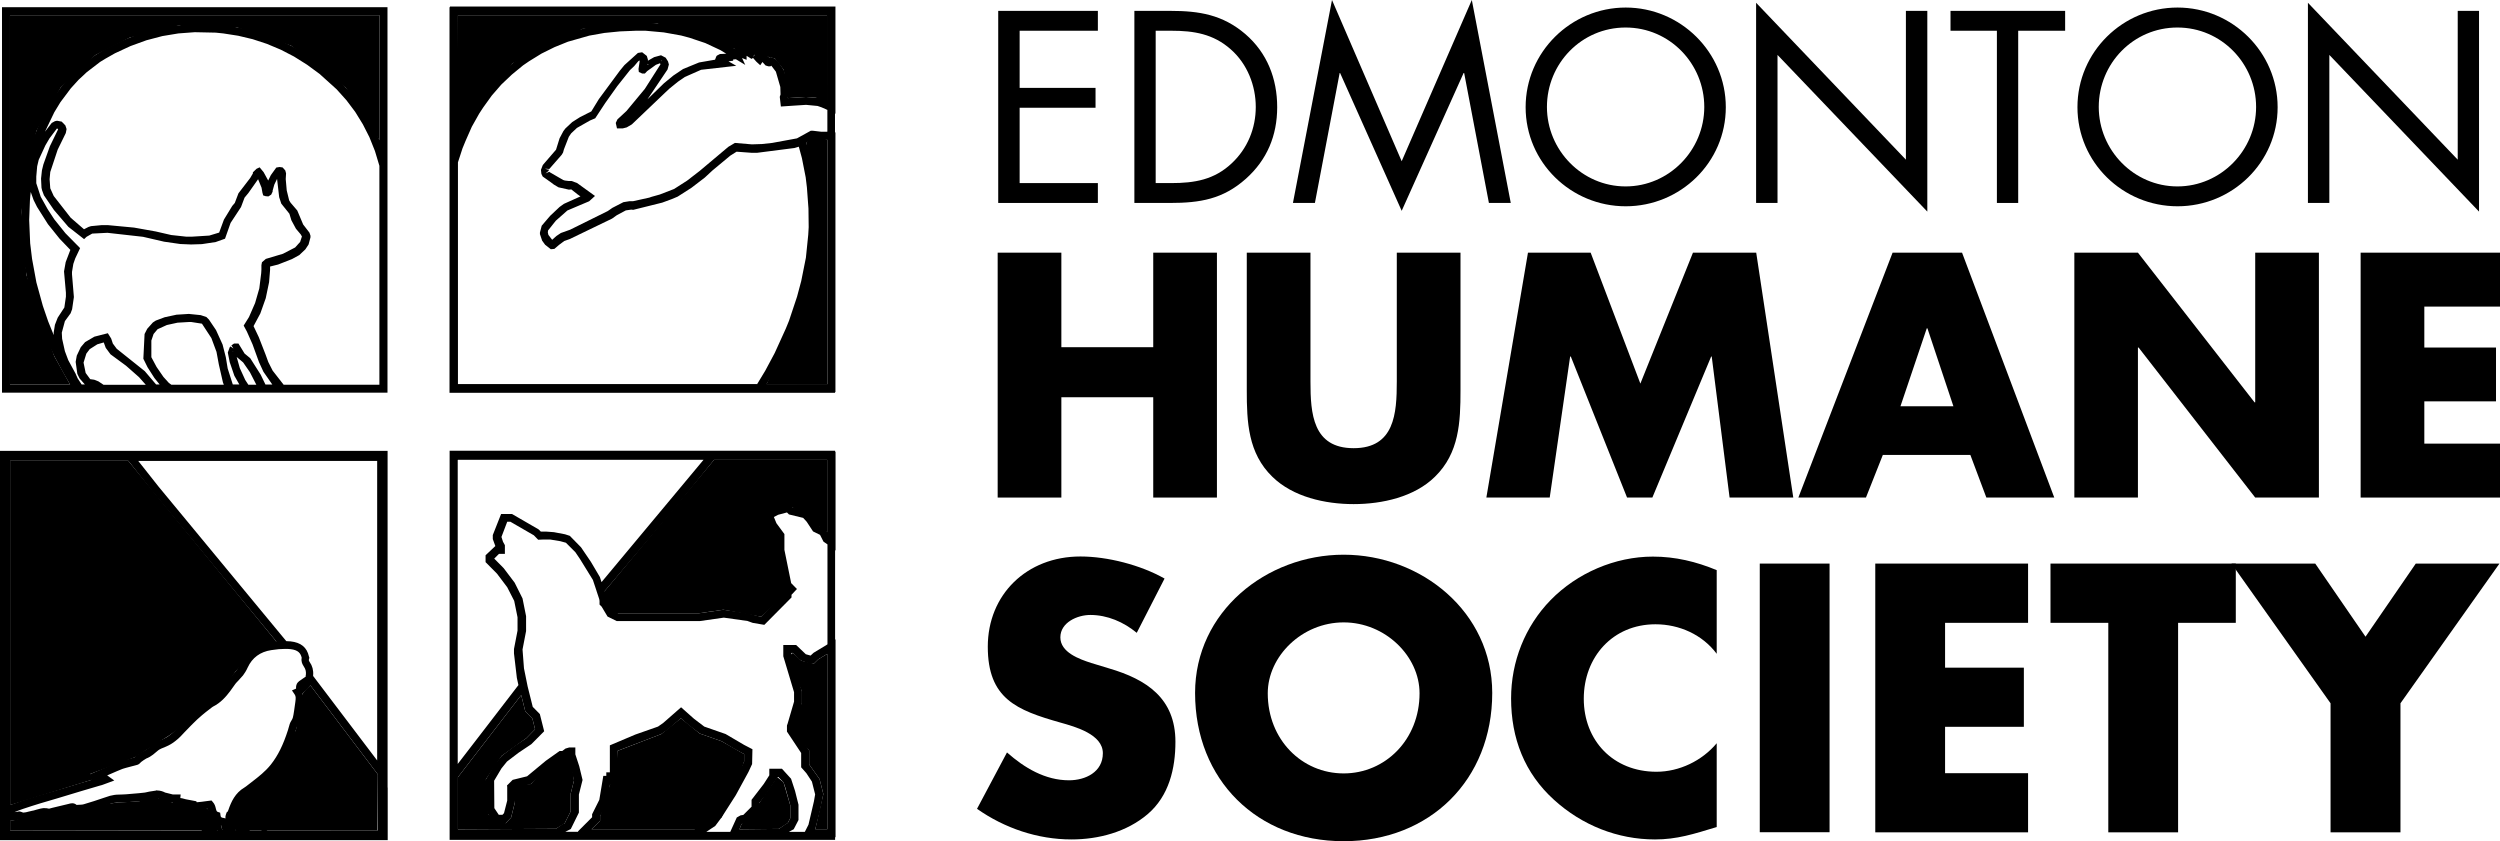
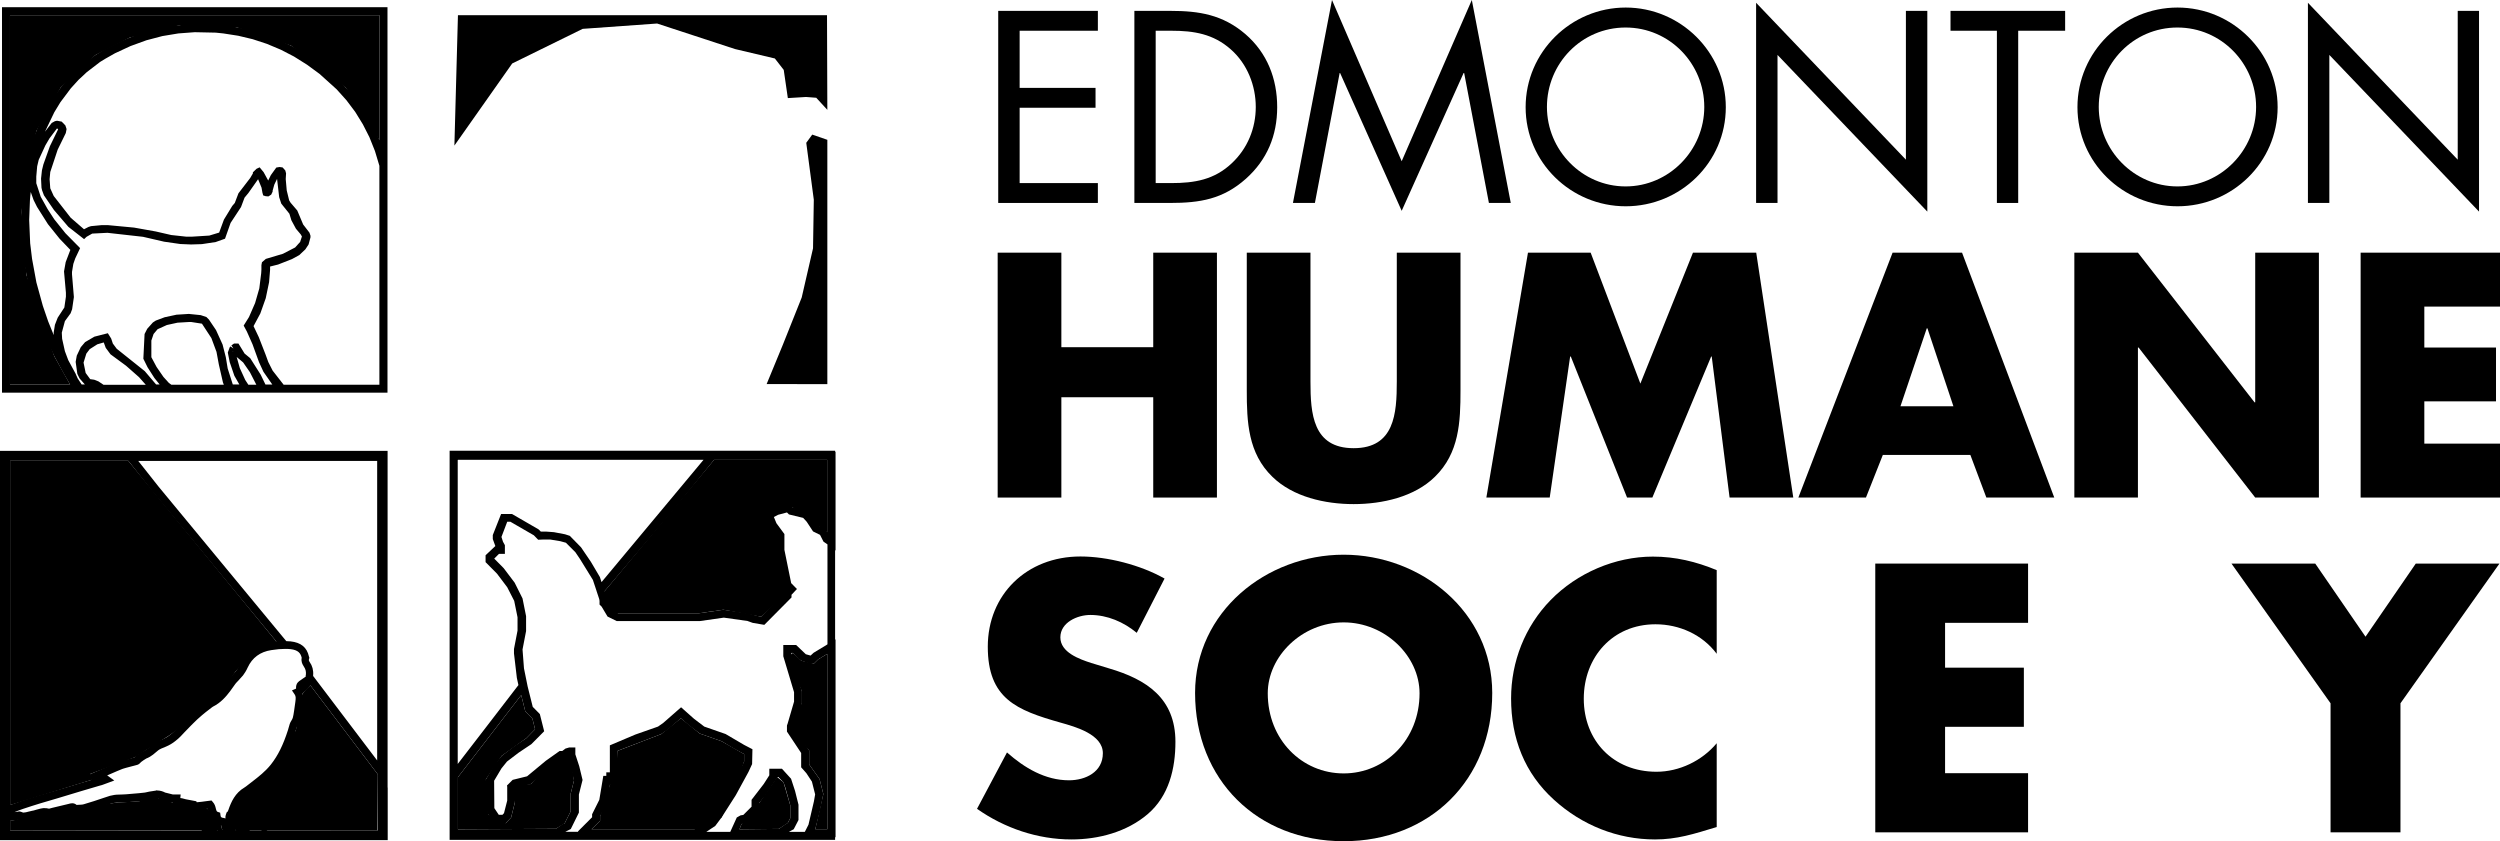
<svg xmlns="http://www.w3.org/2000/svg" id="Layer_1" data-name="Layer 1" viewBox="0 0 225.3 75.81">
  <defs>
    <style>
      .cls-1 {
        fill: #000;
        stroke-width: 0px;
      }
    </style>
  </defs>
  <path class="cls-1" d="M131.62,22.77v12.41c0,2.84-.11,5.65-2.31,7.79-1.84,1.81-4.74,2.46-7.32,2.46s-5.47-.65-7.32-2.46c-2.2-2.13-2.31-4.95-2.31-7.79v-12.41h5.74v11.62c0,2.87.2,6,3.89,6s3.89-3.13,3.89-6v-11.62h5.74Z" />
  <path class="cls-1" d="M137.7,22.77h5.65l4.48,11.8,4.74-11.8h5.7l3.34,22.07h-5.74l-1.61-12.71h-.05l-5.3,12.71h-2.28l-5.07-12.71h-.06l-1.84,12.71h-5.71l3.75-22.07Z" />
  <path class="cls-1" d="M169.68,41l-1.52,3.84h-6.09l8.49-22.07h6.26l8.31,22.07h-6.12l-1.44-3.84h-7.9,0ZM173.69,29.59h-.05l-2.37,7.02h4.77l-2.34-7.02h-.01Z" />
  <path class="cls-1" d="M186.94,22.77h5.73l10.51,13.49h.06v-13.49h5.74v22.07h-5.74l-10.51-13.52h-.06v13.52h-5.73v-22.07Z" />
  <path class="cls-1" d="M218.48,27.63v3.69h6.46v4.85h-6.46v3.81h6.82v4.86h-12.56v-22.07h12.56v4.86h-6.82Z" />
  <path class="cls-1" d="M102.43,57.02c-1.16-.96-2.63-1.6-4.17-1.6-1.16,0-2.7.67-2.7,2.02s1.7,1.96,2.79,2.31l1.61.49c3.37.99,5.97,2.69,5.97,6.61,0,2.41-.58,4.88-2.5,6.52-1.89,1.61-4.43,2.28-6.87,2.28-3.05,0-6.04-1.02-8.51-2.76l2.7-5.08c1.57,1.39,3.44,2.51,5.59,2.51,1.48,0,3.05-.74,3.05-2.44s-2.47-2.38-3.82-2.76c-3.95-1.12-6.55-2.15-6.55-6.84s3.5-8.13,8.35-8.13c2.44,0,5.43.77,7.58,1.99l-2.5,4.88h-.02Z" />
  <path class="cls-1" d="M134.48,62.45c0,7.83-5.62,13.36-13.39,13.36s-13.39-5.52-13.39-13.36c0-7.32,6.42-12.46,13.39-12.46s13.39,5.14,13.39,12.46M114.25,62.48c0,4.18,3.08,7.22,6.84,7.22s6.84-3.05,6.84-7.22c0-3.34-3.08-6.39-6.84-6.39s-6.84,3.06-6.84,6.39" />
  <path class="cls-1" d="M154.71,58.92c-1.29-1.73-3.37-2.66-5.52-2.66-3.85,0-6.46,2.95-6.46,6.71s2.64,6.58,6.55,6.58c2.06,0,4.11-.99,5.43-2.57v7.55c-2.09.64-3.6,1.12-5.56,1.12-3.37,0-6.58-1.28-9.09-3.56-2.67-2.41-3.88-5.56-3.88-9.15,0-3.31,1.25-6.49,3.56-8.86,2.38-2.44,5.81-3.92,9.22-3.92,2.02,0,3.89.45,5.75,1.22v7.55h0Z" />
-   <path class="cls-1" d="M158.59,50.79h6.29v24.21h-6.29v-24.21Z" />
  <path class="cls-1" d="M175.29,56.13v4.04h7.1v5.33h-7.1v4.18h7.48v5.33h-13.77v-24.22h13.77v5.34h-7.48Z" />
-   <path class="cls-1" d="M196.29,75.01h-6.29v-18.88h-5.21v-5.34h16.7v5.34h-5.2v18.88Z" />
  <path class="cls-1" d="M201.1,50.79h7.55l4.53,6.59,4.53-6.59h7.54l-8.92,12.59v11.63h-6.3v-11.63l-8.93-12.59Z" />
  <path class="cls-1" d="M89.96.98h8.98v1.79h-7.05v5.15h6.84v1.79h-6.84v6.79h7.05v1.79h-8.98V.98Z" />
  <path class="cls-1" d="M102.22.98h3.26c2.59,0,4.7.34,6.75,2.09,1.97,1.7,2.87,4.02,2.87,6.59s-.92,4.75-2.82,6.45c-2.07,1.84-4.13,2.18-6.84,2.18h-3.21V.98h-.01ZM105.55,16.5c2.11,0,3.88-.3,5.46-1.79,1.42-1.33,2.16-3.15,2.16-5.07s-.76-3.88-2.25-5.19c-1.58-1.4-3.33-1.68-5.37-1.68h-1.4v13.73h1.4Z" />
  <path class="cls-1" d="M120.04,0l6.28,14.53L132.64,0l3.51,18.29h-1.97l-2.23-11.71h-.05l-5.58,12.42-5.55-12.42h-.04l-2.23,11.71h-1.98l3.52-18.29Z" />
  <path class="cls-1" d="M155.53,9.66c0,4.98-4.09,8.93-9.02,8.93s-9.02-3.95-9.02-8.93,4.09-8.98,9.02-8.98,9.02,4.02,9.02,8.98M139.41,9.64c0,3.9,3.17,7.16,7.09,7.16s7.09-3.26,7.09-7.16-3.12-7.16-7.09-7.16-7.09,3.24-7.09,7.16" />
  <path class="cls-1" d="M158.26.25l13.5,14.14V.98h1.93v18.09l-13.5-14.12v13.34h-1.93V.25Z" />
  <path class="cls-1" d="M181.88,18.29h-1.92V2.77h-4.18V.98h10.33v1.79h-4.23v15.52Z" />
  <path class="cls-1" d="M205.26,9.66c0,4.98-4.09,8.93-9.02,8.93s-9.02-3.95-9.02-8.93,4.08-8.98,9.02-8.98,9.02,4.02,9.02,8.98M189.14,9.64c0,3.9,3.17,7.16,7.09,7.16s7.09-3.26,7.09-7.16-3.12-7.16-7.09-7.16-7.09,3.24-7.09,7.16" />
  <path class="cls-1" d="M207.99.25l13.5,14.14V.98h1.92v18.09l-13.49-14.12v13.34h-1.93V.25Z" />
-   <path class="cls-1" d="M75.29,10.25V.59h-34.74v.06h-.04v34.75h34.74v-.06h.04V11.93h-.04v-1.7l.04.02ZM68.21,34.61h-26.94V14.63l.41-1.26.28-.68.56-1.27.67-1.19.36-.55.77-1.07.86-.99.95-.9,1.01-.83.54-.37,1.12-.69,1.17-.58,1.21-.49,1.93-.55,1.35-.24,1.41-.14,1.45-.06h.85l1.65.15,1.56.28.75.2,1.43.48,1.37.64.52.32-.57.03-.27.14-.06.08-.11.29-1.44.25-1.44.59-.88.59-.84.69-1.49,1.45,1.81-2.69.12-.45-.08-.28-.21-.33-.42-.22-.62.17-.56.32v-.1l-.1-.33-.42-.33-.38.06-1.22,1.1-.41.5-1.89,2.56-.68,1.11-1.01.51-.71.45-.62.58-.18.24-.34.64-.32,1.03-1.14,1.32-.06.08-.16.42.04.36.12.24.75.53.25.19.42.25.94.21.22-.02.54.43.28.2-1.49.67-.39.28-.85.8-.76.89-.16.61v.15l.2.59.27.37.51.4.32-.03.42-.36.47-.35.5-.18,3.81-1.84.42-.3.82-.44.49-.07.18.02,2.61-.65.87-.32.52-.22,1.25-.8,1.2-.92.69-.64,1.6-1.33.57-.36,1.36.1h.49l3.35-.43.41-.12.28,1.03.34,1.73.11.91.14,1.9.02,1.68-.04.69-.21,2.06-.42,2.1-.38,1.42-.72,2.16-.29.71-1,2.2-.85,1.59-.75,1.24v-.03ZM59.56,5.49l.08-.1-.07.14v-.04h-.01ZM58.47,5.87l-.12-.06v-.06l.12.12ZM74.54,34.61h-5.45l.96-1.71.78-1.55.96-2.23.74-2.2.4-1.47.43-2.16.17-1.42.09-1.41-.02-1.73-.14-1.94-.12-.94-.16-.91-.42-1.76-.1-.31.29-.19.15-.14.08-.03.8.11.51-.02h.07v22.02h-.02ZM74.54,11.87h-.55s-.75-.09-.75-.09h-.17l-1.25.69-2.23.41-.92.1-.91.03-1.53-.13-.59.35-2.58,2.17-1.14.88-1.17.75-1.29.5-.75.21-.2.07-1.45.32h-.32s-.56.09-.56.09l-.99.51-.42.29-3.39,1.68-.84.3-.4.27-.38.34-.34-.44-.05-.22.02-.18.7-.88,1.04-.92,1.13-.48.83-.35.53-.48-1.62-1.17-.5-.18h-.26l-.33-.04-.16-.05-1.19-.69-.06-.05-.34.15.29-.24v-.12h-.13l-.21-.07.39.03,1.12-1.28.12-.2.08-.29.44-1.13.21-.31.52-.49,1.18-.67.47-.2.9-1.37,1.08-1.52,1.15-1.45.38-.36.36-.43.09-.07h.04v.1l-.1.66.03.27.31.14h.23l.21-.22.79-.57.37-.14.04.1-1.41,2.21-1.65,1.99-.82.76-.15.32.11.49h.53l.35-.09.46-.27,3.01-2.87.36-.34.79-.64.61-.42,1.47-.65,3.17-.36-.7-.4.42-.06v-.11l.25-.02.84.51-.29-.62.41.16v-.36l.45.28.13-.09.3.34.35.32.2-.29.28.31.26.08h.17l.09-.06.41.54.4,1.38.02.67-.07.22.1.87,1.18-.08,1.09-.07,1.04.1.35.12.53.23v1.95l-.02.02ZM66.98,4.7l.04.06-.04-.06ZM67.91,5.11l.03-.12.08-.08-.1.2h-.01ZM74.54,9.11l-.7-.25-.28-.05-.92-.07-1.64.1.05-.52-.12-1.06-.3-.96-.51-.76-.29-.27-.42-.13-.09.03-.28-.22-.39-.13-.16.03-.13-.14-.31-.19-.22-.02h-.07l-.4-.2-.49-.03-.1.1-.53.05h0l-.29-.18-.69-.38-1.44-.67-.74-.27-1.55-.45-1.63-.29-1.71-.15h-.88l-1.5.04-1.46.15-1.4.25-2.01.58-1.27.52-1.23.61-.59.35-1.14.76-.55.43-1.02.9-.95.99-.86,1.08-.77,1.16-.69,1.24-.31.65-.24.58-.05.11V1.37h33.26v7.74h0Z" />
  <path class="cls-1" d="M7.65,35.39h27.27V.65H.18v34.74h7.47ZM9.32,34.67l-.45-.3-.38-.15-.36-.05-.41-.56-.19-.93.25-.81.3-.4.69-.44.58-.17.18.49.43.58,1.4,1.03,1.17,1.03.61.69h-3.82ZM15.44,34.67l-.22-.16-.49-.54-.62-.9-.47-.88v-1.5l.2-.59.36-.43.84-.38.96-.21,1.01-.06h.23l.96.15.85,1.3.46,1.24.21,1.13.37,1.62.08.21h-4.73ZM22.38,34.67l-.28-.43-.49-1.07-.28-1,.58.49.61.88.58,1.13h-.73.01ZM23.93,34.67l-.44-.91-.94-1.48-.51-.42-.55-.9h-.4l-.24.17.18.26h-.02l-.24-.17-.07.08-.17.47.17.86.42,1.23.45.79h-.59l-.46-1.44-.17-1.02-.29-1.14-.59-1.3-.64-.95-.23-.23-.51-.17-1.07-.11-1.11.07-1.07.23-.8.3-.26.17-.51.57-.24.47-.11,2.23.38.77.62.97.47.58h-.32l-1.02-1.2-2.53-2.02-.35-.47-.15-.45-.3-.48-1.21.31-.84.49-.39.46-.36.76-.1.56.15,1.08.2.41.48.55h-.29l-.36-.55-.19-.43-.66-1.22-.3-.8-.25-1.12-.03-.55.28-1.04.51-.7.14-.37.16-1.1-.17-2.04v-.23l.12-.72.17-.49.44-.93-1.32-1.34-1.01-1.26-.6-.92-.62-1.11-.4-1.22v-.6l.08-.92.14-.59.6-1.3.37-.63.67-.89h.03l.08.07-.74,1.52-.59,1.65-.13.53-.08.75.04.82.05.22.17.46.9,1.32,1.3,1.52,1.42,1.11.22-.21.51-.29,1.37-.07,3.21.36,1.9.44,1.46.21.97.04.97-.03,1.25-.19.84-.3.5-1.42.94-1.43.32-.85.34-.41.88-1.25.31.76.08.45.07.25.22.07.25.02.25-.16.13-.27v-.09l.15-.54.25-.52.19,1.65.19.58.73.91.18.59.41.76.43.51.11.19-.16.49-.45.5-1.1.57-1.54.46-.35.3-.05.26v.4l-.02.33-.17,1.37-.38,1.32-.55,1.26-.48.77.29.54.51,1.15.58,1.6.4.87.8,1.15h-.66l.05.02ZM21.03,31.69l-.09-.02h.07v.02h.02ZM4.85,30.22l-.51-1.26-.48-1.4-.58-2.11-.39-2.12-.17-1.4-.09-2.11.07-1.8.03-.35.04-.37.26.73.31.62.98,1.55,1.05,1.31.97,1.01-.42,1.1-.15.84.17,1.92v.36l-.14.97-.6.92-.25.64-.11.69v.25h0ZM34.2,34.67h-8.64l-.99-1.27-.39-.77-.24-.66-.62-1.59-.47-.99.61-1.14.49-1.38.3-1.44.09-1.11v-.3l.72-.18,1.25-.49.66-.36.55-.52.29-.44.17-.64v-.15l-.09-.27-.57-.74-.53-1.26-.6-.7-.13-.21-.22-.9-.09-1.02.03-.52-.07-.26-.24-.27-.28-.04-.29.05-.49.68-.24.49-.41-.75-.36-.44-.28.13-.33.32v.1l-.24.41-1.06,1.38-.33.87-.23.27-.75,1.23-.43,1.17-.89.27-1.59.1h-.47l-1.37-.15-1.39-.32-1.96-.35-2.34-.22h-.6l-.94.09-.22.07-.41.21-1.2-1.04-1.53-1.96-.31-.69-.06-.82.06-.65.67-2.02.73-1.49.07-.36-.11-.33-.33-.34-.42-.08-.19.04-.29.16-.6.78.02-.05.81-1.69.56-.92.93-1.24.69-.76.74-.69,1.21-.93.44-.27.9-.51,1.4-.65,1.43-.52,1.44-.38,1.45-.24,1.47-.11,1.89.04.68.07,1.35.21,1.3.31,1.28.42,1.24.52,1.2.62,1.18.74,1.13.83,1.53,1.38.89.99.79,1.05.69,1.12.59,1.16.5,1.25.4,1.33v19.73h0ZM.9,34.67V1.37h33.29v11.27l-.24-.57-.63-1.23-.72-1.17-.84-1.11-.93-1.04-1.59-1.43-1.18-.87-1.22-.77-.62-.34-1.29-.6-1.31-.49-1.35-.38-1.36-.26-1.43-.18-1.44-.05-1.04.03-1.53.16-1.52.3-1.49.44-1.47.59-1.47.73-.92.56-.86.64-.82.7-.76.76-.69.83-.64.89-.59.96-.76,1.55-.43,1.09-.52,1.71-.35,1.8-.22,1.9-.08,2.02.09,2.16.17,1.46.4,2.17.38,1.43.45,1.45.54,1.44.98,2.18.85,1.56.58,1H.9h0Z" />
  <path class="cls-1" d="M75.26,40.62h-34.74v35.07h34.74v-.24h.04v-17.83l-.04.02v-8.05l.04.02v-8.9h-.04v-.09ZM41.27,41.44h22.13l-9.19,11.02-.15-.46-.81-1.37-.89-1.31-1.01-1.03-.43-.14-1-.19-.67-.05h-.51l-.2-.2-2.4-1.39h-.98l-.75,1.9v.36l.23.63-.88.83v.62l1.03,1.04.92,1.22.63,1.23.3,1.48v1.2l-.32,1.66v.4l.26,2.21.14.64-3.09,4.02-2.38,3.09v-27.4h.02ZM50.79,74.21l-.7.48-8.82.05v-4.7l5.7-7.4.37,1.47.64.65.24.96-.78.8-1.13.76-1.1.84-.63.76-.79,1.35v2.63l.2.54.65.79h.93l.49-.51.34-1.36v-1.21l.15-.14,1.28-.31,1.78-1.48,1.03-.73h.43l.08-.16.33,1.01.25,1.04-.3,1.18v1.6l-.55,1.09-.11.03.02-.03ZM62.61,74.41v.32h-9.3l.77-.76v-.4l.6-1.19.3-1.71h.37v-.32h.32v-2.69l3.91-1.5.61-.42,1.17-1.01.71.62,1,.76,1.96.69,1.09.65.94.51v.66l-.29.62-1.11,2.05-.83,1.34-.85,1.24-.81.54h-.57.01ZM70.89,74.21l-.7.49-3.55.04.16-.42.02-.05.19-.1.22.04,1.2-1.21v-.65l.58-.71,1.02-1.54v-.08h.11l.47.48.16.47.45,1.61v1.15l-.23.44-.11.04h.01ZM74.54,74.73h-1.07l.42-1.63.31-1.54-.34-1.35-.94-1.32v-1.26l-1.29-1.93v-.14l.64-2.19v-1.06l-.95-3.23v-.24h.13l.53.54.25.17.67.23.45.02.39-.38.81-.49v15.8h0ZM74.54,58.09l-1.22.74-.27.25-.43-.12-.87-.83h-1.16v1.01l.97,3.24v.85l-.64,2.19v.51l1.28,1.93v1.29l.47.53.5.76.29,1.15-.11.63-.49,2.1-.33.65h-1.44l.44-.24.43-.83v-1.38l-.31-1.24-.36-1.1-.82-.9h-1.14v.59l-.5.78-1.1,1.43v.62l-.74.74-.25.04-.34.19-.59,1.3h-2.16l.81-.54.56-.75,1.29-2.02,1.14-2.09.33-.71.03-1.34-.75-.39-1.67-.98-1.92-.67-.92-.7-1.17-1.04-1.61,1.41-.47.33-2.05.72-2.29.97v2.43h-.32v.32h-.27l-.36,2.16-.65,1.3v.27l-1.17,1.17-.1.11v.03h-1.14l.49-.25.73-1.48v-1.63l.33-1.31-.3-1.24-.35-1.07v-.62h-.55l-.34.1-.29.22h-.24l-1.24.88-1.69,1.4-1.3.32-.49.49v1.38l-.29,1.13-.14.15h-.33l-.4-.6-.02-2.47.66-1.11.5-.62,1.05-.8,1.15-.77,1.15-1.16-.39-1.55-.64-.65-.46-1.84-.33-1.63-.13-1.7.32-1.66v-1.34l-.32-1.6-.71-1.42-.99-1.31-.85-.86.43-.43h.53v-.78l-.17-.31-.14-.43.52-1.37h.29l2.11,1.22.39.4.48-.02h.6l.91.15.51.14.85.85.42.62,1.16,1.88.28.84.03.09.03.1.26.78v.41l.19.19.53.89.83.41h7.48l2.17-.31,2.13.3.47.17,1.05.18,2.45-2.47v-.24l.49-.52-.52-.53-.61-3v-1.42l-.72-.98-.23-.56.39-.2.79-.21.18.18,1.28.31.32.35.57.87.63.31.31.61.36.25v8.99l-.03.04ZM74.54,47.96l-.13-.26-.65-.32-.17-.28-.85-1.04-1.3-.32-.44-.44-.44.27-.6.14-.97.45v.53l.12.38.46.88.37.48v1.22l.66,3.29.14.14-.05.07-.12.38-1.99,2.05-.87-.21-.11-.06-2.41-.36-2.22.32h-7.26l-.45-.22-.11-.28-.43-.57v-.17l-.23-.76,6.27-7.39,3.59-4.44h10.19v6.52Z" />
  <path class="cls-1" d="M34.93,70.97v-30.34H0v35.08h34.94v-4.73h0ZM.91,41.53h10.65l.23.28,1.94,2.47,11.18,13.54c-.19.02-.39.04-.61.08-1.26.19-2.16.86-2.68,1.98-.05.11-.11.22-.18.33-.05.09-.11.17-.2.29l-.35.39s-.08.08-.11.11c-.1.11-.2.24-.29.37l-.37.51c-.33.45-.72.9-1.28,1.18-.07.03-.13.07-.19.11-.04.03-.08.06-.14.11l-.08.06c-.13.09-.26.19-.38.29s-.25.2-.37.3c-.29.26-.58.52-.85.8l-.16.16c-.21.22-.43.44-.64.66l-.31.33c-.12.13-.25.24-.38.34-.23.18-.46.31-.72.43l-.4.16c-.13.06-.31.14-.46.27l-.13.11c-.1.09-.21.18-.32.27-.07.05-.14.1-.21.14s-.14.08-.22.11c-.14.06-.26.14-.36.21l-.16.11-.07.05s-.06.05-.12.11c-.03.02-.06.05-.05.07l-1,.27c-.1.03-.2.06-.3.09l-.15.06c-.14.05-.28.12-.42.18l-1.9.81-.23.08-.03.42.13.12h0l-1.11.33c-.71.22-1.42.44-2.14.64l-1.57.46c-.26.08-.52.16-.78.24s-.52.17-.78.26c-.31.11-.63.22-.93.33v-31.02ZM19.6,74.83s-.1-.04-.14-.07c-.04-.02-.08-.05-.12-.07-.28-.19-.58-.2-.92-.04l-.09.05c-.06.04-.12.08-.17.13s0,0,0,0H.91v-.85l.71-.09c.1.06.21.1.34.1.06,0,.1,0,.23-.03s.09-.03.09-.03c.14-.01.28-.05.42-.08.09-.02.19-.05.28-.06.07,0,.14-.03.21-.04.09-.02.18-.05.28-.08s.21-.06.31-.09l.09-.02s.08,0,.12-.01c.09,0,.17,0,.24.03.04.02.08.02.12.02l.5-.1c.48-.11.95-.23,1.43-.35l.09-.02s.05-.01.05-.02c.08.08.2.13.33.14h.15l.37-.02c.17,0,.31-.03.44-.07.62-.19,1.25-.39,1.86-.6l.48-.15c.1-.03.2-.05.31-.06.1-.02.21-.02.32-.02.24,0,.48-.02.72-.03l.24-.02c.24-.02.47-.04.71-.06l.23-.02c.17-.02.34-.03.51-.06l.13-.02c.13-.02.27-.05.39-.09l.52-.07c.06,0,.12.01.17.03l-.28.33h1.53c.03.07.07.12.12.17.11.11.25.16.42.14.09,0,.18.02.29.05.07.02.14.03.21.05l.6.11c.1.12.28.23.61.16.3-.03.59-.07.88-.11h.03l.03.12c.06.22.13.52.44.72.1.36.35.57.75.66.03.13.07.27.1.41h-.43v.03ZM20.45,73.17c-.05.11-.1.23-.13.38-.01.07,0,.14,0,.21-.04-.02-.08-.03-.13-.04-.29-.03-.3-.1-.32-.26l-.03-.22-.21-.07c-.09-.03-.12-.07-.18-.31-.04-.18-.1-.4-.27-.58l-.12-.14-.46.06c-.28.04-.57.08-.86.1h-.01l-.04-.09-.95-.18s-.1-.02-.15-.04c-.1-.03-.21-.06-.34-.07l.03-.32h-.7l-.64-.16s-.05,0-.07-.02c-.21-.11-.43-.17-.66-.18h-.1l-.65.1c-.1.03-.21.05-.32.07l-.11.02c-.16.02-.31.04-.47.05l-.23.02c-.23.02-.47.04-.7.06l-.23.02c-.23.02-.46.02-.69.03-.14,0-.28.01-.41.03s-.27.05-.39.08l-.52.17c-.61.21-1.22.41-1.84.59-.07.02-.16.04-.28.04l-.37.02c-.11-.1-.25-.15-.39-.15-.12,0-.22.03-.37.07-.47.12-.94.23-1.42.34l-.3.08c-.14-.04-.28-.05-.43-.05-.07,0-.14,0-.21.02l-.12.02c-.13.03-.25.06-.38.1-.08.03-.16.05-.24.07-.05.01-.1.02-.15.03-.11.02-.23.05-.34.08s-.22.06-.32.07h-.08l-.07.02-.07-.04-.22-.07c-.07,0-.13,0-.24.03l-.24.03c.26-.11.52-.21.79-.3.25-.09.51-.17.76-.25.26-.08.51-.16.77-.24l1.56-.46c.72-.21,1.44-.43,2.15-.65l1.66-.49c.06-.02.12-.03.19-.05.1-.03.2-.07.3-.11l.81-.3-.64-.46h0l.9-.39c.13-.06.26-.11.39-.16l.13-.05c.09-.03.18-.06.27-.08l1.02-.27.08-.03c.09-.04.14-.1.19-.15l.08-.08.25-.18c.07-.05.15-.1.21-.13.11-.04.22-.1.33-.16.1-.06.19-.12.28-.19.12-.09.24-.19.35-.29l.12-.1c.06-.05.15-.1.28-.16l.41-.17c.31-.13.6-.3.87-.52.16-.12.31-.26.46-.41l.31-.33c.21-.22.42-.44.63-.65l.16-.16c.26-.26.53-.52.82-.76.11-.1.22-.19.34-.28.11-.09.23-.18.35-.27l.22-.17s.06-.04.09-.06c.7-.35,1.17-.9,1.54-1.39l.38-.53c.07-.1.14-.2.23-.29.02-.03.05-.05.08-.08l.47-.52c.07-.1.14-.21.21-.31.08-.13.15-.26.21-.4.41-.89,1.13-1.42,2.13-1.57.49-.08.88-.11,1.24-.11.16,0,.32,0,.48.02.71.08.92.37,1.02.78-.07.31.06.56.11.65l.18.31s.04.1.06.16c.03.11.04.24.03.37,0,.03-.01.07-.02.12v.02h0v.07l-.44.3c-.09.06-.18.12-.27.22-.06.06-.1.14-.13.24-.02.07-.03.14-.03.23v.09l-.37.16.25.37c.11.16.1.34.06.65-.03.26-.07.52-.11.78l-.06.38c-.03.2-.07.36-.17.51-.15.21-.21.46-.27.68-.02.07-.04.14-.06.21-.43,1.34-.9,2.29-1.53,3.09-.49.62-1.09,1.09-1.74,1.59l-.35.27c-.1.08-.2.16-.3.22-.84.49-1.2,1.3-1.45,2.03-.02.05-.04.1-.07.16M34.02,74.83h-9.92c-.1-.05-.21-.06-.33-.06-.08,0-.17.02-.25.06h-.99c-.06-.03-.1-.05-.13-.08-.14-.13-.32-.19-.5-.17-.06,0-.13.02-.19.05l-.18.08c-.08.04-.17.07-.3.11l-.04-.12c-.04-.13-.08-.27-.11-.4-.02-.06-.03-.13-.04-.19v-.1c-.02-.1-.02-.21,0-.3.01-.06.05-.13.08-.21.03-.07.07-.15.09-.22.21-.63.5-1.27,1.13-1.64.14-.08.26-.18.41-.3l.32-.25c.65-.51,1.32-1.03,1.86-1.71.69-.87,1.2-1.9,1.66-3.32.03-.08.05-.16.07-.25.05-.17.09-.34.17-.45.2-.28.26-.56.3-.82l.06-.38c.04-.27.08-.54.12-.84.03-.24.06-.52-.04-.81.02-.02.03-.05.05-.08l.21-.17c.09-.07.16-.15.24-.23.04-.04.07-.09.1-.13.04-.05.07-.1.1-.14l6.08,8.03v5.06l-.03-.02ZM34.02,68.57l-5.8-7.65v-.07c.02-.22,0-.43-.05-.63-.03-.1-.07-.21-.11-.3l-.19-.32c-.05-.1-.05-.13-.03-.17l.04-.15-.04-.12c-.18-.82-.72-1.26-1.66-1.36-.12,0-.25-.02-.38-.02l-11.53-13.95-1.81-2.29h21.53v27.04h.03Z" />
  <polygon class="cls-1" points="64.35 41.44 74.54 41.44 74.54 47.96 73.18 47.04 71.44 45.74 69.44 46.18 70 47.96 70.32 49.54 70.77 52.03 71.22 53.17 68.58 55.58 65.19 54.95 62.97 55.27 55.71 55.27 54.79 55.15 54.03 54.07 54.49 53.27 64.35 41.44" />
  <polygon class="cls-1" points="46.97 62.64 41.27 70.04 41.27 74.74 50.09 74.69 50.88 74.21 51.43 73.12 51.43 71.52 51.73 70.34 51.39 67.88 50.25 68.3 47.83 70.66 45.71 70.77 46.4 72.32 46.06 73.68 45.57 74.19 43.99 73.4 43.79 70.23 45.21 68.12 47.44 66.52 48.22 65.72 47.98 64.76 47.34 64.11 46.97 62.64" />
  <polygon class="cls-1" points="53.31 74.73 54.08 73.97 54.08 73.57 54.98 70.67 55.47 69.7 55.67 67.66 59.58 66.16 61.36 64.73 63.07 66.11 65.03 66.8 67.06 67.96 67.06 68.62 66.28 70.97 65.02 73.68 62.61 74.73 53.31 74.73" />
  <polygon class="cls-1" points="66.64 74.74 66.82 74.27 68.43 72.35 70.03 70.02 70.61 70.5 71.22 72.58 71.22 73.73 70.99 74.17 70.19 74.7 66.64 74.74" />
  <polygon class="cls-1" points="73.47 74.73 74.54 74.73 74.55 58.93 73.74 59.42 73.35 59.8 72.23 59.55 71.45 58.84 70.96 59.25 72.27 62.31 72.27 63.37 70.92 65.42 72.92 67.63 72.92 68.89 73.86 70.21 74.2 71.56 73.47 74.73" />
  <polygon class="cls-1" points="40.95 13.12 41.27 1.37 74.53 1.37 74.56 9.9 73.56 8.81 72.64 8.74 71 8.84 70.63 6.3 69.83 5.27 66.24 4.42 59.22 2.12 52.51 2.6 46.16 5.72 40.95 13.12" />
  <polygon class="cls-1" points="72.66 12.87 73.2 12.13 74.56 12.6 74.56 34.62 69.09 34.61 70.55 31.07 72.25 26.81 73.27 22.38 73.34 18 72.66 12.87" />
  <polygon class="cls-1" points=".91 41.53 .91 72.55 8.22 70.29 8.12 69.75 12.12 68.26 15.34 66.22 19.42 63.11 21.24 60.5 22.73 58.84 24.91 57.82 11.56 41.53 .91 41.53" />
  <polygon class="cls-1" points=".91 73.98 .91 74.83 20.03 74.8 19.93 74.39 18.71 72.89 15.55 72.32 14.3 71.99 14.11 71.24 12.58 72.2 10.36 72.35 5.84 73.03 .91 73.98" />
  <polygon class="cls-1" points="21.23 74.82 34.02 74.83 34.05 69.79 27.97 61.76 27.32 62.43 26.66 65.81 24.37 69.73 21.69 71.96 20.56 74.15 21.23 74.82" />
  <polygon class="cls-1" points="6.32 34.66 .9 34.66 .9 1.37 34.19 1.37 34.19 12.64 31.15 7.88 26.22 4.11 21.33 2.46 16.24 2.26 11.71 3.38 8.6 4.96 5.47 7.89 3.27 11.82 1.9 19.2 2.39 24.8 4.89 32.1 6.32 34.66" />
  <path class="cls-1" d="M103.93,31.29v-8.52h5.74v22.07h-5.74v-9.04h-8.28v9.04h-5.74v-22.07h5.74v8.52h8.28Z" />
</svg>